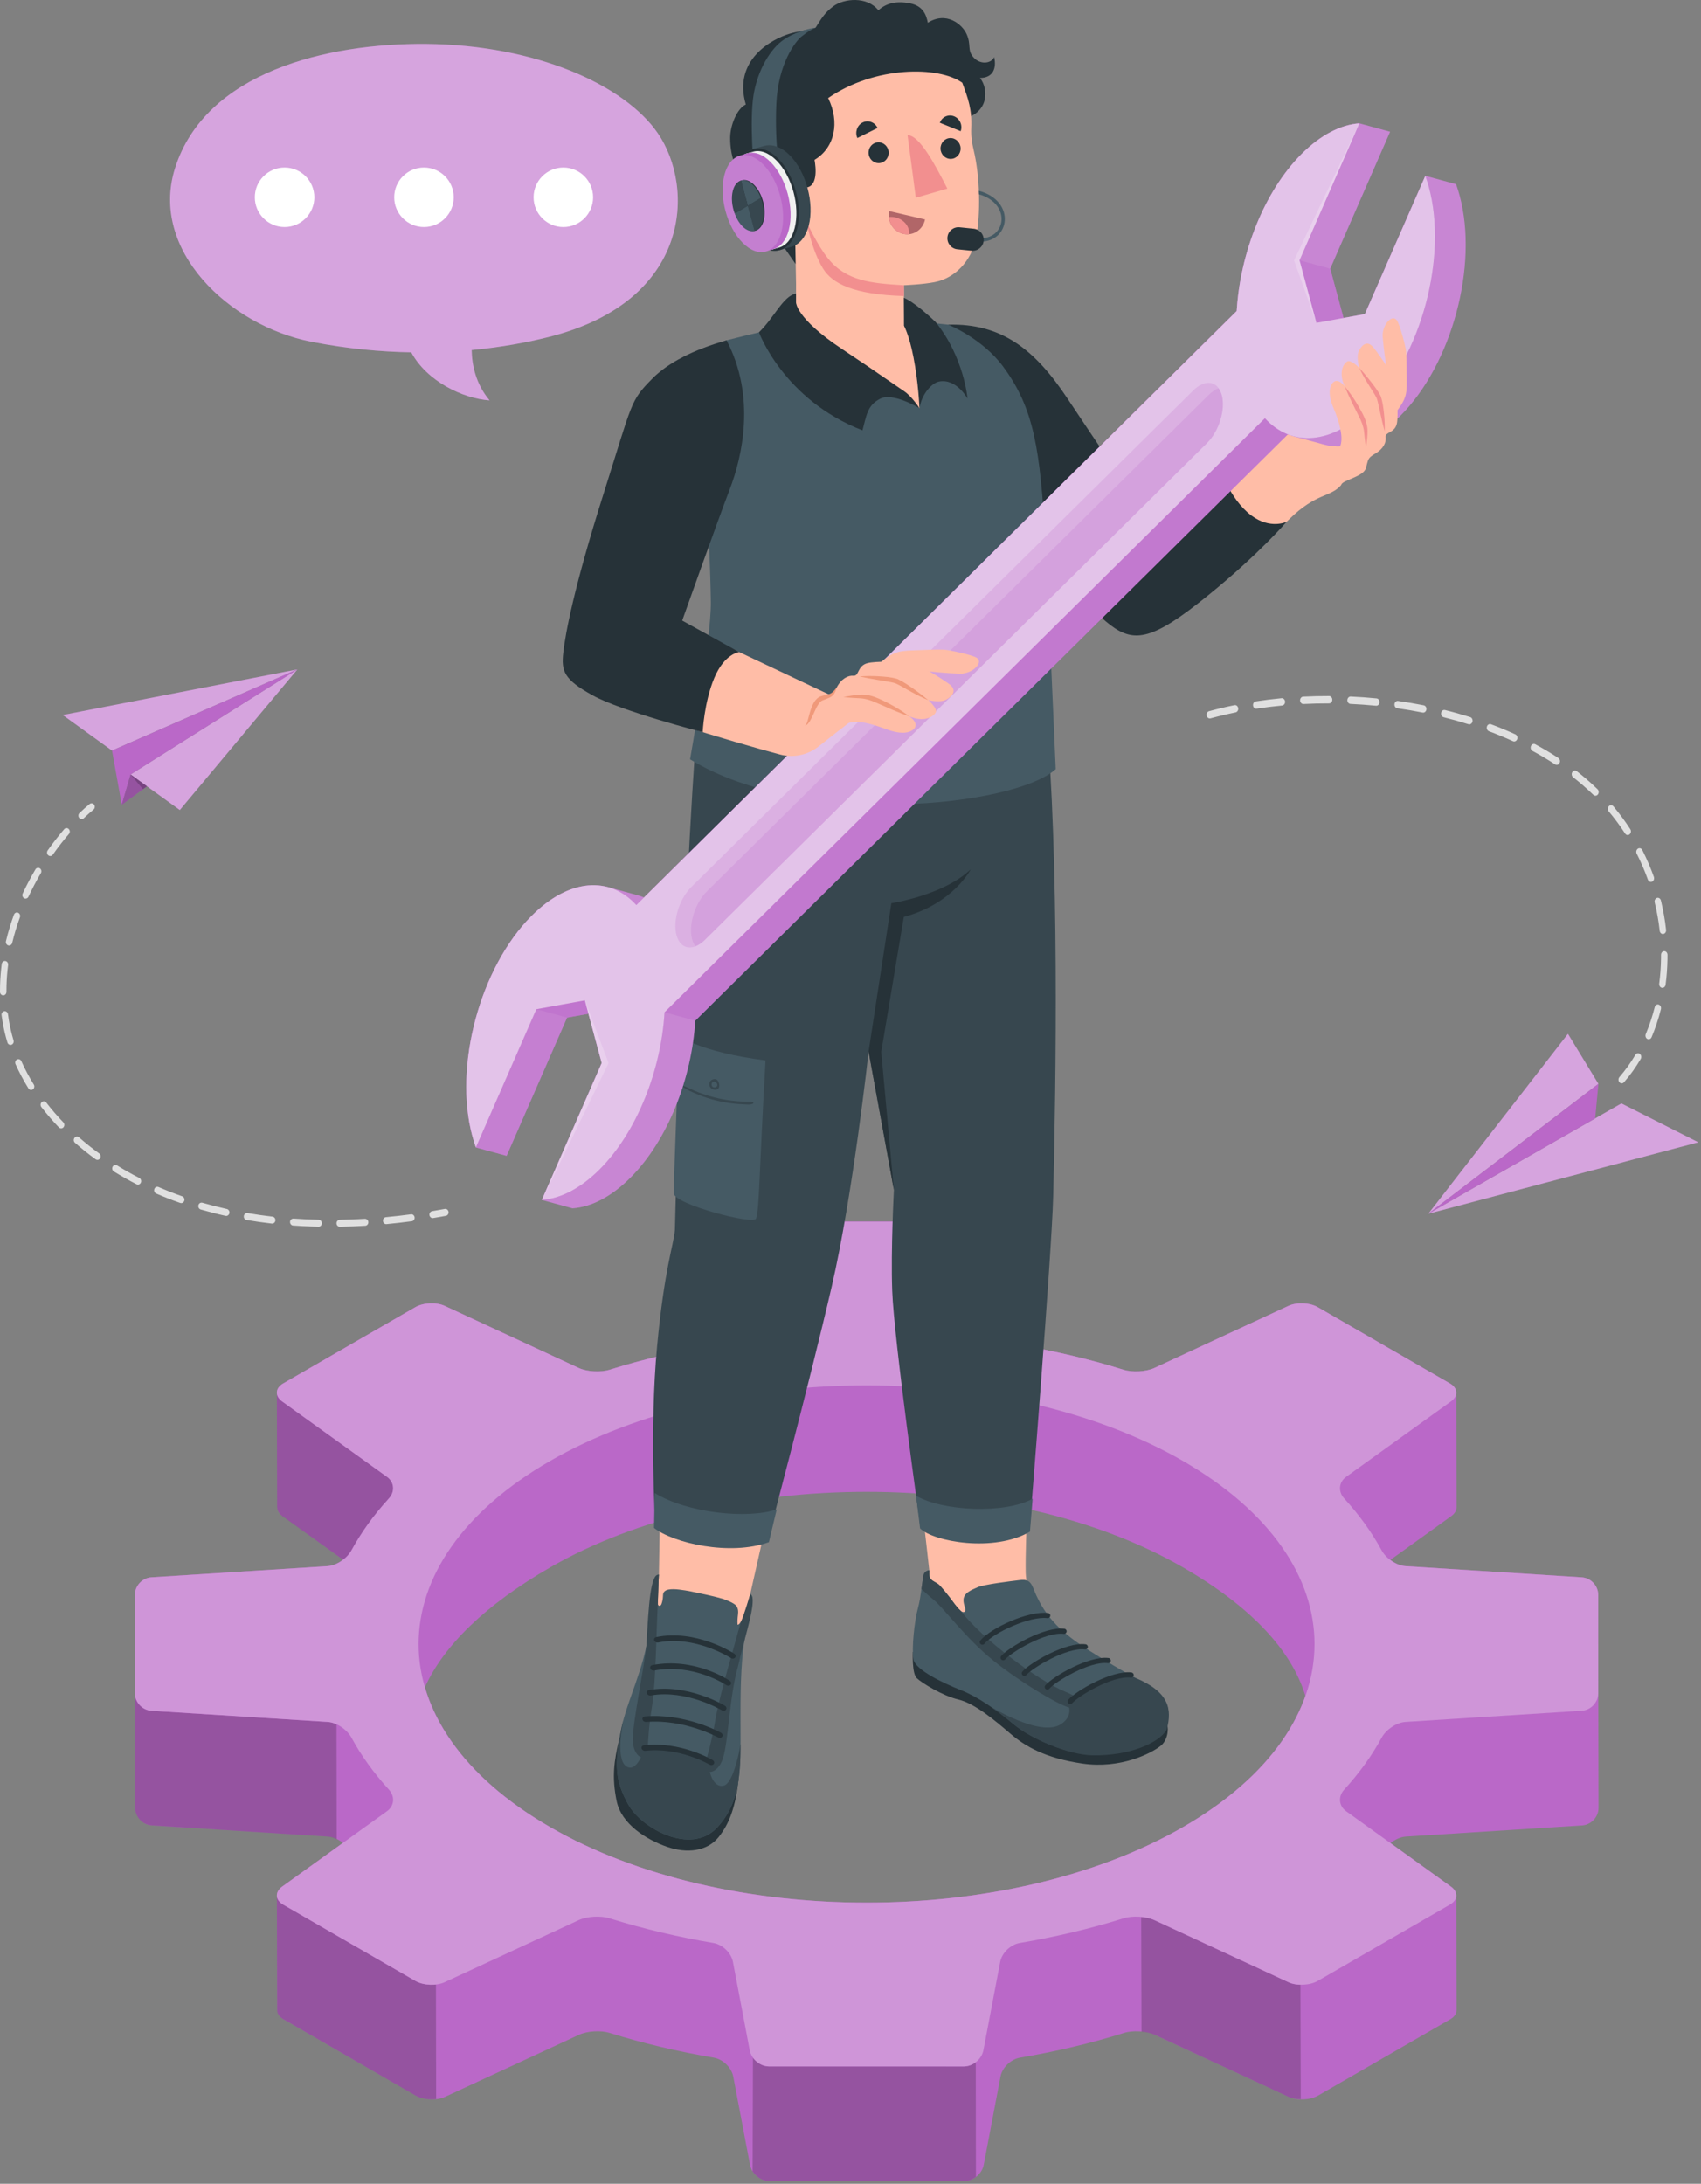
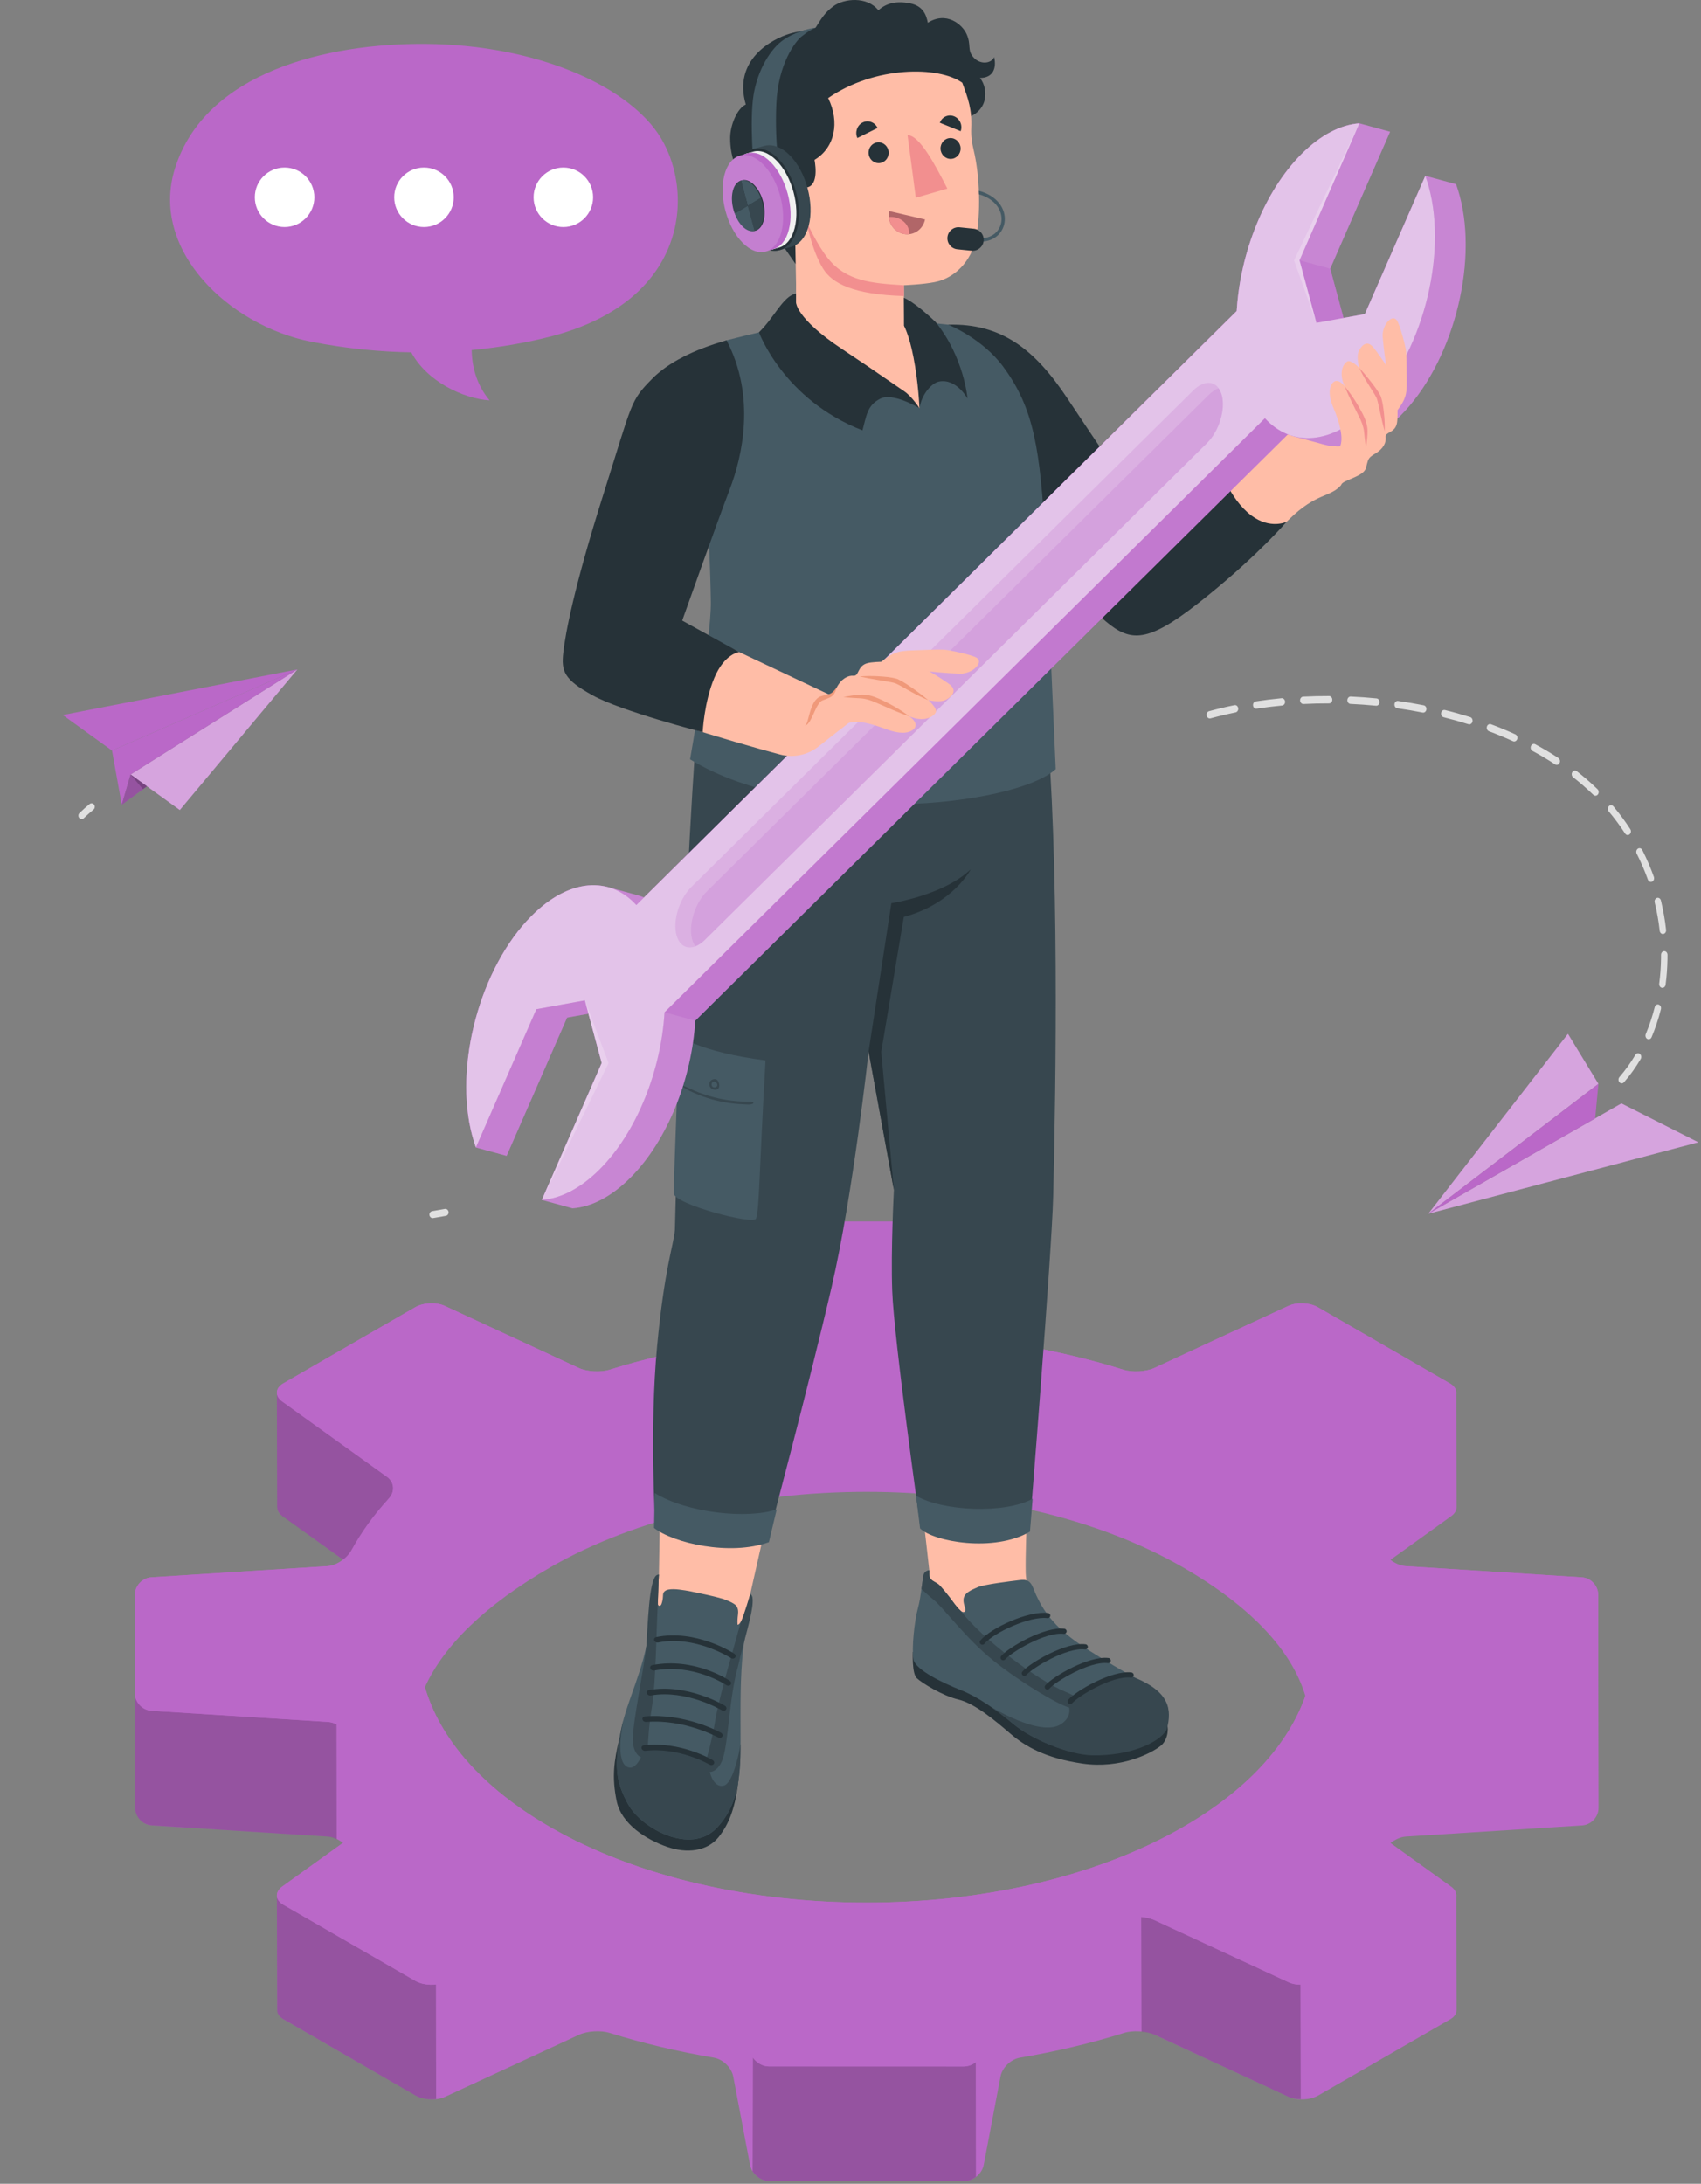
<svg xmlns="http://www.w3.org/2000/svg" width="310" height="398" viewBox="0 0 310 398" fill="none">
  <rect x="0" y="0" width="310" height="398" fill="#808080" stroke="none" />
  <path d="M50.463 253.786L50.456 253.789L50.514 274.718L50.523 274.713C50.526 275.277 50.836 275.852 51.479 276.314L62.51 284.251C61.661 284.899 60.664 285.372 59.721 285.432L27.589 287.465C25.931 287.569 24.586 289.002 24.586 290.663V308.589C24.586 308.619 24.601 308.645 24.602 308.675L24.643 329.491C24.643 331.152 25.988 332.585 27.646 332.69L59.778 334.722C60.7 334.781 61.676 335.233 62.514 335.859L51.422 343.84C50.778 344.302 50.469 344.876 50.466 345.44L50.457 345.442L50.515 366.404L50.517 366.403C50.538 367.001 50.913 367.583 51.642 368.003L75.754 381.923C77.193 382.754 79.581 382.861 81.089 382.163L105.531 370.84C107.039 370.142 109.537 370.011 111.123 370.507C117.212 372.41 123.576 373.91 130.099 375.018C131.737 375.296 133.32 376.816 133.63 378.45L136.687 394.555C136.997 396.188 138.595 397.511 140.257 397.511L175.709 397.512C177.37 397.512 178.969 396.188 179.279 394.556L182.337 378.45C182.647 376.817 184.232 375.296 185.87 375.018C192.393 373.91 198.758 372.409 204.847 370.506C206.432 370.01 208.929 370.142 210.437 370.841L234.879 382.164C236.386 382.863 238.775 382.755 240.214 381.925L264.326 368.004C265.069 367.575 265.44 366.978 265.447 366.368L265.455 366.37L265.397 345.447L265.387 345.445C265.386 344.88 265.076 344.305 264.431 343.841L253.401 335.904C254.25 335.256 255.246 334.783 256.19 334.723L288.321 332.69C289.979 332.585 291.324 331.152 291.323 329.491L291.274 304.351C291.274 304.34 291.267 304.331 291.267 304.32L291.266 290.665C291.266 289.003 289.922 287.571 288.264 287.466L256.134 285.432C255.211 285.373 254.235 284.921 253.397 284.295L264.489 276.314C265.141 275.844 265.453 275.261 265.447 274.689L265.455 274.692L265.397 253.791L265.389 253.79C265.383 253.179 265.012 252.58 264.268 252.151L240.155 238.23C238.716 237.4 236.327 237.293 234.819 237.991L210.377 249.314C208.869 250.013 206.371 250.143 204.784 249.647C198.697 247.743 192.334 246.244 185.813 245.137C184.175 244.859 182.59 243.338 182.28 241.705L179.22 225.599C178.911 223.966 177.312 222.643 175.65 222.642L140.198 222.641C138.537 222.641 136.938 223.965 136.629 225.597L133.571 241.703C133.261 243.336 131.676 244.857 130.038 245.135C123.514 246.243 117.151 247.743 111.063 249.646C109.476 250.142 106.98 250.01 105.473 249.312L81.032 237.989C79.525 237.291 77.136 237.398 75.697 238.229L51.584 252.151C50.843 252.581 50.471 253.177 50.463 253.786ZM215.657 332.959C183.775 351.366 132.081 351.364 100.199 332.957C87.731 325.759 80.163 316.81 77.446 307.481C80.892 299.876 88.516 292.448 100.21 285.697C132.095 267.289 183.784 267.289 215.667 285.696C228.139 292.897 235.446 300.908 237.899 309.094C234.808 317.839 227.405 326.176 215.657 332.959Z" fill="#BA68C8" />
  <g opacity="0.2">
    <path d="M24.641 329.502C24.634 331.145 25.982 332.58 27.652 332.682L59.787 334.728C60.298 334.761 60.838 334.941 61.362 335.184L61.325 314.251C60.802 314.007 60.24 313.84 59.709 313.818L27.586 311.792C26.074 311.681 24.824 310.464 24.609 309.003L24.641 329.502ZM50.505 274.737L50.526 274.725C50.517 275.276 50.848 275.85 51.481 276.332L62.536 284.265C63.174 283.761 63.699 283.157 64.054 282.542C65.745 279.461 67.894 276.417 70.529 273.503C70.637 273.358 70.745 273.214 70.885 273.078C71.183 272.743 71.405 272.369 71.529 271.969C71.564 271.84 71.599 271.71 71.621 271.56C71.658 271.293 71.643 271.029 71.594 270.756C71.516 270.337 71.311 269.936 70.993 269.574C70.878 269.422 70.71 269.273 70.534 269.156L51.423 255.41C51.246 255.293 51.122 255.173 50.987 255.033C50.795 254.842 50.645 254.629 50.6 254.41C50.503 254.193 50.457 253.973 50.477 253.77L50.457 253.782L50.505 274.737ZM50.517 366.417C50.531 367.01 50.915 367.581 51.651 368.003L75.754 381.926C76.743 382.503 78.176 382.714 79.482 382.561L79.447 361.68C78.142 361.834 76.698 361.602 75.709 361.025L51.585 347.114C50.914 346.709 50.533 346.191 50.458 345.634L50.517 366.417ZM208.036 370.277C208.899 370.352 209.769 370.533 210.433 370.832L234.867 382.16C235.499 382.451 236.269 382.553 237.055 382.591L237.001 361.722C236.205 361.717 235.433 361.562 234.821 361.26L210.385 349.932C209.721 349.632 208.872 349.44 207.976 349.356L208.036 370.277ZM137.163 395.731C137.82 396.773 139.009 397.507 140.27 397.516L175.708 397.52C176.491 397.504 177.227 397.217 177.855 396.744L177.829 375.831C177.211 376.324 176.444 376.603 175.66 376.618L140.191 376.606C139.026 376.623 137.904 375.959 137.223 375.014L137.163 395.731Z" fill="black" />
  </g>
  <path d="M75.697 238.232L51.584 252.154C50.145 252.985 50.072 254.445 51.421 255.416L70.53 269.165C71.879 270.135 72.005 271.862 70.884 273.088C68.093 276.141 65.822 279.31 64.061 282.552C63.268 284.012 61.379 285.329 59.721 285.435L27.589 287.468C25.931 287.572 24.586 289.005 24.586 290.666V308.592C24.586 310.254 25.93 311.686 27.588 311.791L59.72 313.824C61.379 313.93 63.268 315.248 64.061 316.708C65.821 319.95 68.092 323.119 70.884 326.172C72.005 327.398 71.878 329.123 70.529 330.093L51.421 343.843C50.072 344.813 50.145 346.274 51.584 347.104L75.696 361.025C77.135 361.856 79.524 361.963 81.031 361.265L105.473 349.942C106.981 349.244 109.48 349.113 111.066 349.609C117.155 351.512 123.518 353.013 130.041 354.12C131.68 354.398 133.263 355.919 133.572 357.551L136.63 373.659C136.94 375.291 138.538 376.614 140.2 376.614H175.654C177.315 376.613 178.913 375.291 179.224 373.658L182.281 357.552C182.591 355.92 184.176 354.398 185.814 354.12C192.336 353.013 198.7 351.511 204.789 349.608C206.375 349.112 208.871 349.244 210.379 349.942L234.82 361.266C236.328 361.965 238.717 361.858 240.156 361.026L264.268 347.105C265.707 346.274 265.78 344.814 264.431 343.844L245.322 330.095C243.973 329.124 243.847 327.398 244.968 326.172C247.76 323.119 250.031 319.951 251.792 316.708C252.586 315.248 254.475 313.931 256.134 313.825L288.265 311.792C289.923 311.687 291.268 310.256 291.268 308.594L291.267 290.669C291.266 289.008 289.922 287.575 288.264 287.47L256.134 285.435C254.475 285.33 252.585 284.012 251.791 282.551C250.029 279.309 247.758 276.141 244.967 273.088C243.846 271.861 243.973 270.136 245.322 269.166L264.431 255.416C265.78 254.445 265.707 252.985 264.268 252.154L240.155 238.233C238.716 237.403 236.327 237.295 234.819 237.994L210.377 249.317C208.869 250.016 206.371 250.146 204.784 249.65C198.697 247.746 192.334 246.247 185.813 245.14C184.175 244.861 182.59 243.341 182.28 241.709L179.22 225.602C178.911 223.969 177.312 222.646 175.65 222.646L140.198 222.645C138.537 222.646 136.938 223.969 136.629 225.601L133.571 241.708C133.261 243.34 131.676 244.861 130.038 245.14C123.514 246.248 117.151 247.748 111.062 249.651C109.476 250.146 106.98 250.015 105.472 249.317L81.031 237.994C79.524 237.294 77.136 237.402 75.697 238.232ZM215.654 266.3C247.536 284.707 247.537 314.554 215.656 332.961C183.774 351.368 132.08 351.366 100.198 332.959C68.316 314.551 68.316 284.708 100.198 266.3C132.081 247.893 183.771 247.894 215.654 266.3Z" fill="#BA68C8" />
  <g opacity="0.3">
-     <path d="M75.697 238.232L51.584 252.154C50.145 252.985 50.072 254.445 51.421 255.416L70.53 269.165C71.879 270.135 72.005 271.862 70.884 273.088C68.093 276.141 65.822 279.31 64.061 282.552C63.268 284.012 61.379 285.329 59.721 285.435L27.589 287.468C25.931 287.572 24.586 289.005 24.586 290.666V308.592C24.586 310.254 25.93 311.686 27.588 311.791L59.72 313.824C61.379 313.93 63.268 315.248 64.061 316.708C65.821 319.95 68.092 323.119 70.884 326.172C72.005 327.398 71.878 329.123 70.529 330.093L51.421 343.843C50.072 344.813 50.145 346.274 51.584 347.104L75.696 361.025C77.135 361.856 79.524 361.963 81.031 361.265L105.473 349.942C106.981 349.244 109.48 349.113 111.066 349.609C117.155 351.512 123.518 353.013 130.041 354.12C131.68 354.398 133.263 355.919 133.572 357.551L136.63 373.659C136.94 375.291 138.538 376.614 140.2 376.614H175.654C177.315 376.613 178.913 375.291 179.224 373.658L182.281 357.552C182.591 355.92 184.176 354.398 185.814 354.12C192.336 353.013 198.7 351.511 204.789 349.608C206.375 349.112 208.871 349.244 210.379 349.942L234.82 361.266C236.328 361.965 238.717 361.858 240.156 361.026L264.268 347.105C265.707 346.274 265.78 344.814 264.431 343.844L245.322 330.095C243.973 329.124 243.847 327.398 244.968 326.172C247.76 323.119 250.031 319.951 251.792 316.708C252.586 315.248 254.475 313.931 256.134 313.825L288.265 311.792C289.923 311.687 291.268 310.256 291.268 308.594L291.267 290.669C291.266 289.008 289.922 287.575 288.264 287.47L256.134 285.435C254.475 285.33 252.585 284.012 251.791 282.551C250.029 279.309 247.758 276.141 244.967 273.088C243.846 271.861 243.973 270.136 245.322 269.166L264.431 255.416C265.78 254.445 265.707 252.985 264.268 252.154L240.155 238.233C238.716 237.403 236.327 237.295 234.819 237.994L210.377 249.317C208.869 250.016 206.371 250.146 204.784 249.65C198.697 247.746 192.334 246.247 185.813 245.14C184.175 244.861 182.59 243.341 182.28 241.709L179.22 225.602C178.911 223.969 177.312 222.646 175.65 222.646L140.198 222.645C138.537 222.646 136.938 223.969 136.629 225.601L133.571 241.708C133.261 243.34 131.676 244.861 130.038 245.14C123.514 246.248 117.151 247.748 111.062 249.651C109.476 250.146 106.98 250.015 105.472 249.317L81.031 237.994C79.524 237.294 77.136 237.402 75.697 238.232ZM215.654 266.3C247.536 284.707 247.537 314.554 215.656 332.961C183.774 351.368 132.08 351.366 100.198 332.959C68.316 314.551 68.316 284.708 100.198 266.3C132.081 247.893 183.771 247.894 215.654 266.3Z" fill="white" />
-   </g>
+     </g>
  <path d="M169.362 286.231L167.359 268.399L187.668 266.57C187.668 266.57 186.809 280.315 186.932 286.619C186.99 289.59 189.09 295.18 189.09 295.18C189.09 295.18 180.589 299.592 176.177 297.787C171.765 295.982 168.847 289.027 168.952 287.754C169.057 286.481 169.362 286.231 169.362 286.231Z" fill="#FFBDA7" />
  <path d="M212.627 314.292C212.907 314.297 213.117 316.882 211.571 318.149C209.786 319.611 204.116 322.407 197.315 321.421C190.514 320.435 186.862 318.295 184.176 315.999C181.491 313.704 177.727 310.467 174.656 309.744C171.804 309.072 167.964 306.72 167.063 305.832C166.163 304.944 166.362 301.07 166.362 301.07L212.627 314.292Z" fill="#263238" />
  <path d="M169.358 286.203C169.358 286.203 168.503 286.198 168.31 287.092C168.08 288.157 167.796 291.259 167.312 293.004C166.641 295.43 166.128 300.417 166.467 302.409C166.806 304.401 172.202 306.883 175.165 308.053C178.192 309.249 181.673 311.666 184.72 314.232C187.874 316.888 194.562 319.71 199.006 319.755C204.264 319.808 210.213 318.234 211.614 315.857C213.347 312.916 214.634 309.487 206.907 305.796C205.444 305.097 200.318 301.987 198.572 300.862C193.848 297.817 190.537 295.041 188.436 289.761C188.19 289.144 187.934 288.461 187.345 288.139C186.894 287.892 186.345 287.917 185.832 287.978C184.53 288.135 179.338 288.749 178.144 289.284C177.089 289.757 175.594 290.303 175.592 291.623C175.591 292.082 175.718 292.532 175.861 292.969C175.949 293.24 176.016 293.599 175.774 293.755C175.545 293.901 175.249 293.725 175.049 293.542C174.246 292.808 173.666 291.875 172.994 291.022C172.634 290.566 171.488 289.106 171.03 288.743C170.614 288.413 170.079 288.242 169.711 287.869C169.244 287.396 169.368 286.822 169.358 286.203Z" fill="#455A64" />
  <path d="M184.717 314.231C183.378 313.103 181.955 312.012 180.523 311.033V311.026C180.523 311.026 189.587 316.671 193.337 314.245C195.753 312.682 194.655 310.712 194.609 310.088C194.563 309.464 203.069 305.212 205.392 304.98C206.031 305.342 206.559 305.653 206.904 305.796C212.946 308.297 213.698 311.401 212.614 315.268C211.213 317.645 205.889 320.032 199.094 319.915C194.651 319.837 187.871 316.887 184.717 314.231Z" fill="#37474F" />
  <path d="M194.002 308.259C198.813 310.251 196.729 311.107 195.368 311.274C194.007 311.442 185.937 306.609 181.034 302.647C175.919 298.514 171.977 293.017 170.076 291.499C169.368 290.933 168.607 290.239 167.93 289.592C168.077 288.544 168.198 287.589 168.306 287.088C168.499 286.194 169.355 286.199 169.355 286.199C169.366 286.818 169.242 287.392 169.707 287.865C170.075 288.238 170.61 288.409 171.026 288.739C171.484 289.103 172.63 290.562 172.99 291.018C173.661 291.871 174.242 292.803 175.045 293.537C179.179 298.901 189.191 306.267 194.002 308.259Z" fill="#37474F" />
  <path d="M195.042 310.569C194.935 310.567 194.828 310.531 194.74 310.457C194.538 310.289 194.512 309.991 194.685 309.791C196.084 308.165 202.639 304.363 206.198 304.81C206.462 304.842 206.648 305.079 206.614 305.337C206.581 305.595 206.368 305.772 206.078 305.747C202.755 305.337 196.524 309.113 195.416 310.402C195.32 310.514 195.181 310.571 195.042 310.569Z" fill="#263238" />
  <path d="M190.862 307.934C190.755 307.932 190.648 307.896 190.56 307.822C190.358 307.653 190.334 307.356 190.505 307.156C191.903 305.531 198.456 301.732 202.018 302.177C202.281 302.209 202.468 302.446 202.433 302.704C202.4 302.962 202.167 303.146 201.898 303.114C198.573 302.709 192.344 306.479 191.236 307.767C191.14 307.88 191.001 307.937 190.862 307.934Z" fill="#263238" />
  <path d="M186.682 305.432C186.575 305.43 186.468 305.394 186.38 305.32C186.178 305.152 186.154 304.854 186.325 304.654C187.724 303.028 194.279 299.223 197.838 299.674C198.101 299.706 198.288 299.943 198.254 300.202C198.221 300.46 197.992 300.644 197.718 300.612C194.393 300.202 188.164 303.976 187.056 305.265C186.961 305.378 186.822 305.434 186.682 305.432Z" fill="#263238" />
  <path d="M182.814 302.594C182.707 302.592 182.6 302.556 182.513 302.482C182.31 302.314 182.287 302.016 182.458 301.816C183.856 300.19 190.426 296.39 193.971 296.837C194.234 296.869 194.421 297.106 194.387 297.364C194.354 297.622 194.123 297.805 193.851 297.774C190.531 297.367 184.298 301.138 183.189 302.427C183.092 302.539 182.953 302.596 182.814 302.594Z" fill="#263238" />
  <path d="M179.025 299.756C178.921 299.754 178.816 299.719 178.729 299.649C178.524 299.484 178.496 299.186 178.663 298.985C180.587 296.679 187.437 293.526 190.994 293.972C191.257 294.004 191.444 294.241 191.41 294.499C191.377 294.758 191.145 294.934 190.874 294.909C187.671 294.51 181.111 297.541 179.403 299.584C179.307 299.7 179.165 299.758 179.025 299.756Z" fill="#263238" />
  <path d="M136.72 290.557L141.551 269.143L120.426 265.848L120.087 286.988C120.087 286.988 118.474 292.673 119.664 294.628C120.854 296.583 133.546 298.639 134.709 297.337C135.871 296.035 136.72 290.557 136.72 290.557Z" fill="#FFBDA7" />
  <path d="M134.61 324.303C134.054 329.106 133.047 332.212 130.969 334.814C128.89 337.416 125.188 337.86 121.522 336.575C117.857 335.29 113.22 332.486 112.363 328.179C111.506 323.872 111.861 321.036 112.923 316.648L134.61 324.303Z" fill="#263238" />
  <path d="M120.086 286.99C118.554 286.909 118.969 290.69 118.246 297.167C117.465 304.173 114.306 309.665 113.182 315.282C111.898 321.7 112.142 324.668 114.534 328.936C116.925 333.205 125.887 338.202 130.676 333.094C134.579 328.93 134.982 323.832 134.968 317.264C134.952 310.475 134.881 305.692 135.443 300.61C135.981 295.753 138.018 291.265 136.719 290.559C136.581 291.265 135.28 296.185 134.424 296.106C134.375 295.471 134.419 294.89 134.497 294.26C134.565 293.712 134.542 293.101 134.156 292.63C133.767 292.155 132.306 291.562 131.693 291.378C130.203 290.93 127.542 290.374 126.021 290.065C125.264 289.911 124.502 289.786 123.739 289.7C123.12 289.631 122.388 289.587 121.792 289.708C121.426 289.782 121.082 289.968 120.933 290.271C120.823 290.495 120.829 290.756 120.817 291.007C120.795 291.459 120.708 291.903 120.56 292.325C120.495 292.511 120.333 292.728 120.117 292.655C119.941 292.595 119.881 292.391 119.888 292.229C119.919 291.44 120.034 287.404 120.086 286.99Z" fill="#455A64" />
  <path d="M113.619 313.461C113.424 314.386 112.217 320.518 114.081 321.878C116.098 323.35 117.479 318.582 117.479 318.582C117.479 318.582 122.416 317.857 129.373 321.474C128.959 322.442 129.889 325.916 131.87 325.449C133.837 324.985 134.951 317.919 134.966 317.827C134.954 324.121 134.465 329.048 130.676 333.091C125.888 338.198 116.925 333.202 114.534 328.933C112.142 324.664 111.898 321.697 113.182 315.279C113.31 314.635 113.458 314.036 113.619 313.461Z" fill="#37474F" />
  <path d="M118.013 319.072C117.866 321.431 115.272 320.311 115.321 316.961C115.37 313.611 117.128 305.475 117.793 299.997C118.237 292.116 118.551 286.909 120.083 286.989C120.073 287.068 120.071 287.149 120.063 287.228C120.063 287.228 119.905 291.718 119.883 292.228C119.608 297.042 119.546 306.397 118.861 310.746C118.177 315.094 118.16 316.713 118.013 319.072Z" fill="#37474F" />
  <path d="M128.557 321.308C129.172 319.049 129.671 317.532 130.418 313.196C131.16 308.893 133.736 300.277 135.012 295.644C135.425 294.883 136.722 290.555 136.722 290.555C137.782 290.855 136.722 294.983 136.226 296.914C135.73 298.846 135.124 300.916 134.504 303.687C132.919 309.148 132.768 317.347 131.746 320.491C130.724 323.636 127.942 323.568 128.557 321.308Z" fill="#37474F" />
  <path d="M129.516 321.687C129.446 321.672 129.377 321.645 129.312 321.608C129.259 321.575 123.84 318.387 117.603 319.088C117.296 319.121 116.995 318.923 116.928 318.647C116.86 318.37 117.054 318.118 117.36 318.083C124.032 317.333 129.643 320.641 129.88 320.784C130.15 320.946 130.243 321.261 130.085 321.489C129.968 321.661 129.737 321.734 129.516 321.687Z" fill="#263238" />
  <path d="M131.045 316.714C130.982 316.7 130.92 316.678 130.859 316.645C130.799 316.612 124.695 313.261 117.749 313.829C117.442 313.85 117.147 313.648 117.088 313.369C117.031 313.091 117.235 312.844 117.542 312.819C124.888 312.223 131.129 315.654 131.392 315.799C131.668 315.954 131.773 316.268 131.626 316.501C131.512 316.683 131.275 316.762 131.045 316.714Z" fill="#263238" />
  <path d="M118.353 309.001C118.14 308.956 117.954 308.806 117.889 308.605C117.803 308.329 117.974 308.064 118.275 308.011C125.221 306.795 131.833 310.706 132.112 310.874C132.383 311.036 132.475 311.351 132.317 311.58C132.159 311.807 131.809 311.854 131.543 311.697C131.48 311.66 125.056 307.868 118.593 309.006C118.513 309.021 118.432 309.018 118.353 309.001Z" fill="#263238" />
  <path d="M118.97 304.457C118.761 304.413 118.577 304.266 118.51 304.07C118.417 303.795 118.583 303.527 118.882 303.47C126.528 302.003 132.74 306.153 133 306.329C133.26 306.506 133.33 306.824 133.156 307.041C132.982 307.258 132.623 307.291 132.37 307.114C132.313 307.074 126.335 303.097 119.219 304.46C119.136 304.476 119.051 304.474 118.97 304.457Z" fill="#263238" />
  <path d="M119.689 299.352C119.483 299.308 119.301 299.165 119.231 298.971C119.134 298.698 119.296 298.427 119.594 298.366C126.764 296.89 133.523 301.191 133.806 301.378C134.071 301.548 134.148 301.866 133.98 302.088C133.814 302.31 133.464 302.354 133.198 302.178C133.132 302.136 126.603 297.983 119.945 299.355C119.859 299.371 119.772 299.37 119.689 299.352Z" fill="#263238" />
  <path d="M127.183 129.471C124.277 167.471 122.997 224.166 122.997 224.166C122.738 227.051 121.095 231.091 119.756 245.325C118.343 260.341 119.408 277.736 119.408 277.736C119.408 277.736 132.102 283.156 139.991 280.355C139.991 280.355 147.458 252.24 151.561 234.555C155.443 217.818 158.302 191.645 158.302 191.645L162.911 216.859C162.911 216.859 162.332 227.692 162.603 235.273C162.919 244.091 167.679 277.852 167.679 277.852C167.679 277.852 179.473 284.915 187.679 278.183C187.679 278.183 191.673 228.631 191.94 218.025C192.462 197.222 193.058 156.306 190.6 129.469H127.183V129.471Z" fill="#37474F" />
  <path d="M158.297 191.646L162.445 164.616C162.445 164.616 172.001 163.159 176.911 158.434C176.911 158.434 173.732 164.697 164.717 167.114L160.599 191.717L162.906 216.86L158.297 191.646Z" fill="#263238" />
  <path d="M119.195 278.469C122.74 281.249 133.064 283.619 140.129 281.064L141.552 275.098C136.218 276.894 125.23 275.755 119.315 272.105L119.195 278.469Z" fill="#455A64" />
  <path d="M167.679 278.547C170.071 280.973 181.158 282.981 187.707 279.143L188.191 273.155C183.226 275.921 171.818 275.449 166.953 272.609L167.679 278.547Z" fill="#455A64" />
  <path d="M123.825 188.828C123.825 188.828 122.725 215.569 122.801 217.517C122.877 219.465 137.412 223.315 137.789 222.078C138.417 220.017 138.26 215.421 139.515 193.269C127.463 191.71 123.825 188.828 123.825 188.828Z" fill="#455A64" />
  <path d="M137.246 200.891C136.808 200.745 136.33 200.788 135.875 200.777C135.342 200.764 134.809 200.74 134.277 200.696C133.152 200.602 132.032 200.43 130.929 200.182C129.683 199.902 128.453 199.525 127.259 199.067C126.285 198.694 125.363 198.189 124.388 197.825C124.296 197.791 124.281 197.968 124.34 198.011C125.264 198.686 126.36 199.149 127.41 199.572C128.399 199.97 129.412 200.293 130.445 200.55C131.544 200.824 132.66 201.022 133.784 201.143C134.346 201.203 134.91 201.244 135.475 201.266C136.009 201.286 136.772 201.408 137.254 201.139C137.327 201.098 137.336 200.922 137.246 200.891Z" fill="#37474F" />
  <path d="M130.926 197.158C130.786 196.883 130.679 196.712 130.366 196.675C130.111 196.645 129.845 196.709 129.634 196.861C129.435 197.005 129.303 197.222 129.273 197.467C129.222 197.886 129.437 198.272 129.793 198.472C130.101 198.645 130.537 198.672 130.833 198.455C131.028 198.312 131.083 198.079 131.086 197.844C131.089 197.61 131.032 197.366 130.926 197.158ZM130.65 197.974C130.489 198.191 130.142 198.24 129.918 198.111C129.547 197.897 129.623 197.178 130.078 197.13C130.22 197.115 130.37 197.147 130.484 197.236C130.677 197.387 130.813 197.755 130.65 197.974Z" fill="#37474F" />
  <path d="M196.424 77.208C199.922 82.802 208.817 94.863 208.817 94.863C208.817 94.863 227.388 81.983 229.165 79.506C232.728 74.54 233.596 70.437 238.252 69.237C242.908 68.037 248.783 66.626 248.783 66.626L244.401 88.427C242.399 90.699 239.929 89.75 234.936 94.651C231.225 98.293 222.173 106.083 214.355 112.046C207.784 117.058 203.074 114.329 200.015 110.606C192.525 101.489 186.197 94.149 186.197 94.149L175.055 60.078C185.324 61.21 189.575 66.255 196.424 77.208Z" fill="#FFBDA7" />
  <path d="M172.812 59.175C182.358 58.909 188.484 63.505 194.495 72.567C198.133 78.052 208.909 94.042 208.909 94.042L222.145 84.851C222.145 84.851 223.986 90.899 228.026 93.93C231.535 96.563 234.483 95.092 234.483 95.092C234.483 95.092 229.388 101.041 220.186 108.495C210.176 116.604 206.789 117.281 202.339 113.904C200.137 112.233 198.682 110.406 194.496 105.574C189.466 99.768 185.837 94.849 185.837 94.849L172.812 59.175Z" fill="#263238" />
  <path d="M153.854 57.203C153.854 57.203 140.222 59.977 132.405 62.029C129.737 62.729 127.413 70.323 128.55 86.019C129.008 92.334 129.497 105.006 129.551 109.734C129.627 116.43 125.766 138.39 125.766 138.39C146.417 151.084 184.999 146.97 192.4 140.172C192.4 140.172 190.784 103.148 190.525 98.657C189.559 81.876 188.474 74.484 182.827 66.827C179.001 61.639 172.812 59.175 172.812 59.175L153.854 57.203Z" fill="#455A64" />
  <path d="M247.74 22.48L253.338 24.009L242.432 48.968L244.853 57.949L248.74 57.243L259.762 32.044L265.36 33.574C265.598 34.233 265.813 34.917 266.008 35.642C269.444 48.383 264.618 66.344 255.229 75.761C250.492 80.513 245.51 82.168 241.291 81.017L241.292 81.019L235.72 79.496C235.376 79.403 235.039 79.285 234.706 79.156L126.706 186.021C126.082 196.557 121.695 207.813 114.906 214.623C111.385 218.154 107.735 219.977 104.352 220.222L98.754 218.693L109.66 193.733L107.239 184.753L103.352 185.458L92.33 210.656L86.732 209.127C86.493 208.467 86.279 207.783 86.084 207.059C82.648 194.318 87.474 176.356 96.862 166.939C101.544 162.243 106.464 160.577 110.651 161.65V161.643L110.751 161.67C110.775 161.676 110.798 161.683 110.822 161.689L116.206 163.16L116.19 163.166C116.592 163.267 116.982 163.409 117.37 163.559L225.386 56.679C226.01 46.144 230.397 34.888 237.187 28.078C240.707 24.547 244.358 22.726 247.74 22.48Z" fill="#BA68C8" />
  <path opacity="0.2" d="M247.74 22.48L253.338 24.009L242.432 48.968L244.853 57.949L248.74 57.243L259.762 32.044L265.36 33.574C265.598 34.233 265.813 34.917 266.008 35.642C269.444 48.383 264.618 66.344 255.229 75.761C250.492 80.513 245.51 82.168 241.291 81.017L241.292 81.019L235.72 79.496C235.376 79.403 235.039 79.285 234.706 79.156L126.706 186.021C126.082 196.557 121.695 207.813 114.906 214.623C111.385 218.154 107.735 219.977 104.352 220.222L98.754 218.693L109.66 193.733L107.239 184.753L103.352 185.458L92.33 210.656L86.732 209.127C86.493 208.467 86.279 207.783 86.084 207.059C82.648 194.318 87.474 176.356 96.862 166.939C101.544 162.243 106.464 160.577 110.651 161.65V161.643L110.751 161.67C110.775 161.676 110.798 161.683 110.822 161.689L116.206 163.16L116.19 163.166C116.592 163.267 116.982 163.409 117.37 163.559L225.386 56.679C226.01 46.144 230.397 34.888 237.187 28.078C240.707 24.547 244.358 22.726 247.74 22.48Z" fill="white" />
  <path opacity="0.4" d="M242.434 48.97L236.836 47.441L239.912 58.847L244.856 57.95L242.434 48.97Z" fill="#BA68C8" />
-   <path opacity="0.4" d="M103.356 185.459L97.758 183.93L106.588 182.328L107.243 184.754L103.356 185.459Z" fill="#BA68C8" />
  <path opacity="0.4" d="M126.707 186.023L121.109 184.494L230.526 76.227L236.123 77.756L126.707 186.023Z" fill="#BA68C8" />
  <path d="M115.97 164.947L225.386 56.681C226.01 46.145 230.397 34.889 237.186 28.079C240.707 24.549 244.357 22.726 247.74 22.48L236.834 47.441L239.91 58.846L248.74 57.245L259.762 32.045C260 32.706 260.215 33.389 260.41 34.114C263.846 46.855 259.02 64.817 249.631 74.234C242.749 81.136 235.35 81.507 230.524 76.227L121.108 184.492C120.484 195.027 116.097 206.284 109.308 213.094C105.787 216.625 102.137 218.448 98.754 218.693L109.66 193.733L106.584 182.327L97.754 183.929L86.732 209.127C86.493 208.467 86.279 207.783 86.084 207.059C82.648 194.318 87.474 176.356 96.862 166.939C103.745 160.036 111.144 159.666 115.97 164.947Z" fill="#BA68C8" />
  <path opacity="0.6" d="M115.97 164.947L225.386 56.681C226.01 46.145 230.397 34.889 237.186 28.079C240.707 24.549 244.357 22.726 247.74 22.48L236.834 47.441L239.91 58.846L248.74 57.245L259.762 32.045C260 32.706 260.215 33.389 260.41 34.114C263.846 46.855 259.02 64.817 249.631 74.234C242.749 81.136 235.35 81.507 230.524 76.227L121.108 184.492C120.484 195.027 116.097 206.284 109.308 213.094C105.787 216.625 102.137 218.448 98.754 218.693L109.66 193.733L106.584 182.327L97.754 183.929L86.732 209.127C86.493 208.467 86.279 207.783 86.084 207.059C82.648 194.318 87.474 176.356 96.862 166.939C103.745 160.036 111.144 159.666 115.97 164.947Z" fill="white" />
  <path opacity="0.2" d="M217.455 71.174L125.995 161.655C123.807 163.821 122.59 167.731 123.278 170.39C123.965 173.048 126.296 173.448 128.484 171.282L219.968 80.758C222.156 78.592 223.367 74.691 222.673 72.045C221.979 69.398 219.643 69.008 217.455 71.174Z" fill="#BA68C8" />
  <path opacity="0.2" d="M128.847 162.434L220.307 71.954C220.896 71.371 221.492 70.989 222.067 70.769C222.319 71.115 222.535 71.522 222.672 72.046C223.366 74.692 222.154 78.593 219.967 80.758L128.483 171.283C127.899 171.861 127.307 172.243 126.737 172.461C126.483 172.113 126.266 171.699 126.129 171.169C125.442 168.511 126.659 164.6 128.847 162.434Z" fill="#BA68C8" />
  <path opacity="0.2" d="M107.241 184.754L106.586 182.328L97.756 183.93L86.734 209.128L92.332 210.658L103.354 185.459L107.241 184.754Z" fill="#BA68C8" />
  <path opacity="0.2" d="M247.738 22.48L236.832 47.441L239.908 58.846L235.836 47.465L247.738 22.48Z" fill="white" />
  <path opacity="0.2" d="M98.758 218.694L110.912 193.746L106.588 182.328L109.664 193.734L98.758 218.694Z" fill="white" />
  <path d="M159.75 121.343C162.606 118.906 163.369 118.64 166.39 118.536C169.411 118.432 170.795 118.348 171.974 118.406C173.153 118.464 177.194 119.381 177.972 119.866C179.369 120.736 177.203 122.839 174.929 122.777C172.655 122.716 169.695 122.408 169.695 122.408L159.75 121.343Z" fill="#FFBDA7" />
  <path d="M132.081 62.539C122.914 64.973 117.951 68.719 116.054 73.475C112.699 81.888 105.184 108.085 104.007 114.928C102.83 121.771 103.44 123.557 109.061 126.672C113.74 129.265 133.183 135.126 142.157 137.513C144.593 138.161 147.186 137.619 149.166 136.059L157.412 129.564L123.372 113.483L131.081 90.394C131.081 90.394 138.116 73.342 132.081 62.539Z" fill="#FFBDA7" />
  <path d="M132.41 62.027C126.388 63.741 121.729 66.109 118.863 69.022C114.807 73.144 115.353 73.063 109.968 90.078C104.583 107.093 103.034 115.516 102.656 118.917C102.278 122.318 102.734 123.817 108.011 126.732C113.288 129.647 128.061 133.44 128.061 133.44C128.061 133.44 128.31 128.002 130.175 123.558C132.039 119.114 134.708 118.84 134.708 118.84L124.328 113.102C124.328 113.102 130.71 95.121 132.993 89.172C135.275 83.222 137.797 72.28 132.41 62.027Z" fill="#263238" />
  <path d="M146.695 132.223C147.696 132.039 148.045 127.869 149.732 127.278C151.419 126.687 151.647 126.92 152.48 125.309C153.313 123.698 154.539 123.067 155.568 123.153C156.597 123.239 156.211 121.328 158.127 120.85C159.593 120.485 163.81 120.554 165.548 120.726C167.285 120.897 171.229 123.421 172.929 124.631C174.629 125.841 173.444 126.988 172.372 127.545C171.3 128.102 169.193 127.606 169.193 127.606C169.193 127.606 170.928 129.15 170.524 129.864C169.991 130.803 168.199 131.629 165.705 130.553C167.337 131.691 167.151 132.782 165.796 133.327C164.759 133.745 163.264 133.544 161.501 132.896C159.284 132.081 156.33 131.091 154.572 131.803L152.846 133.163L146.695 132.223Z" fill="#FFBDA7" />
  <path d="M146.695 132.223C147.136 132.174 147.379 131.723 147.607 131.407C147.82 131.052 147.995 130.689 148.16 130.328C148.498 129.615 148.783 128.879 149.189 128.304C149.382 128.019 149.609 127.772 149.856 127.673L150.952 127.24C151.325 127.102 151.777 126.834 152.012 126.455C152.236 126.078 152.381 125.706 152.48 125.309C152.211 125.612 151.981 125.947 151.69 126.176C151.418 126.421 151.122 126.507 150.739 126.596C150.362 126.677 149.971 126.78 149.574 126.9C149.062 127.078 148.738 127.457 148.476 127.807C147.985 128.547 147.74 129.327 147.526 130.095L147.22 131.234C147.112 131.604 147.03 131.996 146.695 132.223Z" fill="#F0997A" />
  <path d="M169.192 127.604C168.302 126.888 167.412 126.192 166.483 125.543C165.543 124.891 164.652 124.25 163.532 123.734C162.296 123.371 161.222 123.327 160.068 123.249C158.933 123.184 157.795 123.196 156.656 123.279C157.77 123.533 158.883 123.746 159.995 123.923L161.654 124.202C162.19 124.295 162.781 124.388 163.209 124.541C164.151 124.955 165.137 125.594 166.124 126.117C167.111 126.666 168.131 127.177 169.192 127.604Z" fill="#F0997A" />
  <path d="M153.711 127.024C154.773 127.189 155.871 127.202 156.895 127.273C157.911 127.353 158.847 127.687 159.805 128.12C161.733 128.96 163.662 129.869 165.707 130.55C163.977 129.258 162.119 128.207 160.151 127.322C159.17 126.893 158.041 126.536 156.914 126.597C155.807 126.641 154.779 126.853 153.711 127.024Z" fill="#F0997A" />
  <path d="M254.038 75.631C256.201 72.829 256.416 72.099 256.374 69.25C256.332 66.401 256.346 65.094 256.237 63.986C256.128 62.878 255.078 59.117 254.586 58.407C253.702 57.132 251.824 59.269 251.987 61.407C252.15 63.545 252.577 66.318 252.577 66.318L254.038 75.631Z" fill="#FFBDA7" />
  <path d="M244.403 88.426C244.53 87.475 248.44 86.953 248.918 85.338C249.396 83.722 249.167 83.519 250.645 82.66C252.123 81.801 252.661 80.618 252.532 79.653C252.403 78.688 254.221 78.963 254.582 77.137C254.858 75.74 254.598 71.772 254.356 70.144C254.114 68.516 251.556 64.92 250.338 63.376C249.12 61.831 248.095 63 247.62 64.035C247.145 65.07 247.71 67.031 247.71 67.031C247.71 67.031 246.176 65.468 245.523 65.882C244.664 66.427 243.968 68.152 245.097 70.451C243.951 68.967 242.932 69.193 242.481 70.494C242.135 71.489 242.394 72.888 243.086 74.517C243.956 76.566 244.877 79.509 244.288 81.197C243.757 81.964 242.587 83.65 242.587 83.65L244.403 88.426Z" fill="#FFBDA7" />
  <path d="M247.711 67.031C248.426 67.835 249.123 68.642 249.776 69.486C250.433 70.341 251.078 71.15 251.616 72.181C252.015 73.328 252.106 74.337 252.233 75.419C252.347 76.484 252.388 77.556 252.362 78.633C252.071 77.596 251.819 76.558 251.601 75.519L251.262 73.97C251.149 73.47 251.035 72.918 250.871 72.522C250.438 71.654 249.791 70.755 249.253 69.85C248.69 68.946 248.161 68.009 247.711 67.031Z" fill="#F28F8F" />
  <path d="M248.969 81.581C248.765 80.588 248.702 79.555 248.587 78.594C248.464 77.641 248.107 76.775 247.655 75.893C246.775 74.117 245.83 72.343 245.094 70.449C246.39 72.018 247.466 73.719 248.39 75.531C248.84 76.435 249.228 77.481 249.222 78.546C249.233 79.59 249.081 80.568 248.969 81.581Z" fill="#F28F8F" />
  <path d="M145.01 48.139C141.918 43.638 139.097 39.778 136.732 35.76C134.451 31.887 133.052 28.861 133.07 25.095C133.08 22.865 134.308 19.773 135.92 19.046C133.54 10.896 140.683 7.111 143.929 6.138C145.174 5.765 147.45 5.445 148.636 5.052C149.747 3.291 150.33 2.301 151.847 1.163C153.801 -0.302 158.035 -0.705 160.08 1.879C161.411 0.677 163.187 0.094 165.816 0.604C168.322 1.09 168.833 2.853 169.09 4.151C172.442 2.014 175.383 4.398 176.196 6.296C177.016 8.208 176.27 9.07 177.33 10.36C178.524 11.813 180.617 11.667 181.182 10.406C181.662 12.52 180.922 14.195 178.601 14.209C179.465 15.319 179.76 16.823 179.438 18.248C179.001 20.18 177.153 21.407 175.614 21.529C175.436 22.714 175.447 23.79 174.77 24.842C174.118 25.853 173.255 26.869 172.186 27.456C168.778 29.327 164.933 30.093 161.203 31.09C159.727 31.485 158.252 31.88 156.776 32.275C156.518 32.344 155.17 32.504 155.023 32.745C155.022 32.747 145.01 48.139 145.01 48.139Z" fill="#263238" />
  <path d="M139.312 42.663C142.764 44.465 144.902 42.178 144.902 42.178L145.078 51.769L145.069 55.056C145.166 57.732 148.727 61.086 153.141 63.895C158.929 67.579 166.384 73.438 167.57 74.398C167.79 71.923 166.772 62.696 164.768 59.384L164.725 51.988C164.725 51.988 168.145 51.853 170.358 51.413C174.05 50.69 177.028 47.564 177.859 43.472C178.727 39.196 178.638 32.293 177.433 27.296C177.126 26.02 176.947 24.709 177.008 23.398C177.168 19.915 176.429 17.936 175.368 15.079C171.082 12.014 159.456 11.992 150.93 17.869C153.081 22.264 152.154 26.913 148.445 29.135C148.705 30.544 149.087 34.12 146.75 34.187C145.067 34.235 144.834 32.133 143.003 30.375C141.134 28.58 137.114 28.349 135.712 31.176C133.75 35.132 135.531 40.689 139.312 42.663Z" fill="#FFBDA7" />
  <path d="M164.724 51.989C158.78 51.631 154.257 51.245 150.936 47.143C148.853 44.571 146.977 40.348 146.977 40.348C146.977 40.348 147.88 45.543 150.011 48.975C151.653 51.62 155.433 53.686 164.736 53.953L164.724 51.989Z" fill="#F28F8F" />
  <path d="M175.081 23.907L171.281 22.374C171.668 21.301 172.832 20.773 173.882 21.197C174.93 21.619 175.468 22.833 175.081 23.907Z" fill="#263238" />
  <path d="M175.066 26.984C175.112 28.033 174.33 28.917 173.32 28.958C172.31 28.999 171.454 28.182 171.408 27.133C171.362 26.084 172.144 25.2 173.154 25.158C174.165 25.117 175.021 25.934 175.066 26.984Z" fill="#263238" />
  <path d="M161.949 27.758C161.995 28.807 161.213 29.691 160.203 29.732C159.193 29.773 158.337 28.956 158.291 27.906C158.245 26.857 159.027 25.973 160.037 25.931C161.048 25.89 161.904 26.708 161.949 27.758Z" fill="#263238" />
  <path d="M172.648 34.371L166.903 36.04L165.398 24.641C167.527 24.598 170.337 29.844 172.648 34.371Z" fill="#F28F8F" />
  <path d="M159.931 23.323L156.252 25.155C155.769 24.096 156.201 22.828 157.217 22.322C158.233 21.815 159.448 22.264 159.931 23.323Z" fill="#263238" />
  <path d="M162.027 38.465L168.586 39.994C168.202 41.867 166.422 43.043 164.61 42.621C162.798 42.198 161.642 40.338 162.027 38.465Z" fill="#B16668" />
  <path d="M162.8 39.552C162.521 39.517 162.25 39.523 161.984 39.548C162.132 41.007 163.15 42.281 164.606 42.62C164.971 42.705 165.332 42.71 165.684 42.672C165.812 41.158 164.549 39.773 162.8 39.552Z" fill="#F28F8F" />
  <path d="M183.113 40.226C182.985 41.966 181.721 43.762 179.248 44.017C178.931 44.05 178.594 44.054 178.242 44.036L178.277 43.435C181.01 43.594 182.395 41.863 182.517 40.185C182.654 38.348 181.401 36.274 178.414 35.405C178.41 35.194 178.407 34.983 178.391 34.773C181.831 35.698 183.274 38.102 183.113 40.226Z" fill="#455A64" />
  <path d="M177.054 45.697L174.47 45.434C173.362 45.321 172.555 44.331 172.667 43.223C172.78 42.115 173.77 41.308 174.878 41.421L177.462 41.684C178.57 41.797 179.378 42.787 179.265 43.895C179.153 45.002 178.162 45.809 177.054 45.697Z" fill="#263238" />
  <path d="M167.566 74.399C168.022 71.656 169.894 69.781 171.134 69.538C174.297 68.918 176.324 72.637 176.324 72.637C176.324 72.637 175.729 65.179 170.529 58.713C166.522 54.879 164.734 54.273 164.734 54.273L164.764 59.386C164.764 59.386 165.691 61.081 166.479 65.122C167.384 69.757 167.566 74.399 167.566 74.399Z" fill="#263238" />
  <path d="M145.072 53.5C142.717 53.952 141.171 57.799 138.32 60.565C138.32 60.565 142.766 72.836 157.181 78.434C157.922 75.758 158.013 73.903 160.396 72.678C162.777 71.454 167.568 74.399 167.568 74.399C167.568 74.399 166.222 72.297 164.823 71.335C158.404 66.922 156.752 65.801 153.522 63.658C144.918 57.95 145.067 55.057 145.067 55.057L145.072 53.5Z" fill="#263238" />
  <path d="M142.181 31.891L137.396 31.137C137.396 31.137 136.565 22.121 137.334 17.312C138.051 12.827 140.428 8.791 142.931 7.165C144.746 5.99 146.736 5.304 148.645 5.051C147.815 5.447 147.456 5.561 145.979 6.732C145.011 7.566 141.817 11.507 141.485 18.931C141.152 26.353 142.181 31.891 142.181 31.891Z" fill="#455A64" />
  <path d="M147.392 41.104C148.449 37.008 146.892 31.259 143.922 28.288C143.048 27.414 142.131 26.845 141.198 26.599C140.512 26.418 139.857 26.424 139.252 26.596C138.9 26.696 137.481 27.086 137.121 27.189C135.672 27.603 134.52 28.975 133.98 31.066C132.923 35.162 134.48 40.911 137.449 43.882C138.324 44.757 139.24 45.325 140.174 45.571C140.864 45.753 141.524 45.746 142.132 45.57C142.479 45.47 143.88 45.084 144.237 44.984C145.693 44.576 146.851 43.203 147.392 41.104Z" fill="#37474F" />
  <path d="M140.174 45.571C139.241 45.325 138.324 44.757 137.449 43.882C134.479 40.911 132.923 35.162 133.98 31.066C134.746 28.096 136.748 26.575 139.08 27.19C140.013 27.436 140.93 28.004 141.804 28.879C144.774 31.85 146.33 37.599 145.274 41.695C144.507 44.665 142.506 46.186 140.174 45.571Z" fill="#263238" />
  <path d="M144.822 41.574C145.843 37.618 144.345 32.085 141.476 29.216C140.041 27.78 138.535 27.285 137.26 27.643C137.084 27.692 136.382 27.888 136.206 27.937C134.93 28.292 133.886 29.5 133.375 31.48C132.355 35.436 133.852 40.969 136.721 43.838C138.156 45.273 139.661 45.768 140.935 45.411C141.112 45.362 141.818 45.164 141.995 45.115C143.268 44.76 144.312 43.552 144.822 41.574Z" fill="#F0F0F0" />
  <path d="M140.417 29.51C143.285 32.379 144.783 37.912 143.763 41.868C142.743 45.824 139.59 46.706 136.721 43.836C133.853 40.967 132.355 35.434 133.375 31.478C134.396 27.522 137.548 26.641 140.417 29.51Z" fill="#E0E0E0" />
  <path d="M143.76 41.871C144.78 37.915 143.282 32.382 140.414 29.513C138.982 28.08 137.478 27.584 136.206 27.938C135.849 28.037 135.198 28.267 134.841 28.367C133.568 28.724 132.526 29.931 132.016 31.907C130.995 35.863 132.494 41.396 135.362 44.265C136.794 45.697 138.297 46.194 139.57 45.84C139.927 45.741 140.578 45.511 140.933 45.412C142.206 45.056 143.25 43.848 143.76 41.871Z" fill="#BA68C8" />
  <path opacity="0.15" d="M139.057 29.94C141.925 32.809 143.423 38.342 142.403 42.298C141.382 46.254 138.23 47.135 135.361 44.266C132.493 41.397 130.995 35.864 132.015 31.908C133.036 27.952 136.188 27.071 139.057 29.94Z" fill="white" />
  <path d="M137.423 33.686C138.93 35.193 139.717 38.099 139.18 40.177C138.644 42.255 136.988 42.718 135.481 41.211C133.974 39.704 133.187 36.798 133.723 34.72C134.261 32.642 135.917 32.179 137.423 33.686Z" fill="#263238" />
  <path d="M138.685 36.069L136.288 37.493L135.047 32.907C135.715 32.718 136.507 32.978 137.259 33.731C137.86 34.336 138.348 35.161 138.685 36.069Z" fill="#455A64" />
  <path d="M139.018 40.225C138.75 41.263 138.202 41.899 137.532 42.083L136.289 37.494L138.686 36.07C139.184 37.431 139.339 38.978 139.018 40.225Z" fill="#37474F" />
  <path d="M137.529 42.08C136.858 42.269 136.069 42.009 135.315 41.256C134.711 40.653 134.225 39.825 133.891 38.916L136.286 37.492L137.529 42.08Z" fill="#455A64" />
  <path d="M136.287 37.492L133.892 38.916C133.391 37.555 133.238 36.011 133.559 34.766C133.828 33.726 134.376 33.092 135.045 32.906L136.287 37.492Z" fill="#37474F" />
  <path d="M119.885 24.285C113.843 15.489 97.689 8.193 77.715 8.004C59.546 7.832 37.432 13.174 31.905 30.63C27.191 45.517 41.703 59.349 56.77 62.295C63.305 63.572 69.393 64.123 74.953 64.217C77.745 69.433 84.295 72.64 89.227 72.974C86.678 69.954 86.009 66.471 85.954 63.802C91.508 63.28 96.229 62.365 99.914 61.444C126.071 54.906 126.645 34.128 119.885 24.285Z" fill="#BA68C8" />
-   <path opacity="0.4" d="M119.885 24.285C113.843 15.489 97.689 8.193 77.715 8.004C59.546 7.832 37.432 13.174 31.905 30.63C27.191 45.517 41.703 59.349 56.77 62.295C63.305 63.572 69.393 64.123 74.953 64.217C77.745 69.433 84.295 72.64 89.227 72.974C86.678 69.954 86.009 66.471 85.954 63.802C91.508 63.28 96.229 62.365 99.914 61.444C126.071 54.906 126.645 34.128 119.885 24.285Z" fill="white" />
  <path d="M51.861 30.531C48.865 30.531 46.438 32.959 46.438 35.955C46.438 38.951 48.865 41.379 51.861 41.379C54.858 41.379 57.285 38.95 57.285 35.955C57.285 32.96 54.856 30.531 51.861 30.531ZM77.263 30.531C74.267 30.531 71.84 32.959 71.84 35.955C71.84 38.951 74.267 41.379 77.263 41.379C80.26 41.379 82.688 38.95 82.688 35.955C82.688 32.96 80.26 30.531 77.263 30.531ZM102.666 30.531C99.671 30.531 97.243 32.959 97.243 35.955C97.243 38.951 99.671 41.379 102.666 41.379C105.662 41.379 108.09 38.95 108.09 35.955C108.09 32.96 105.662 30.531 102.666 30.531Z" fill="white" />
  <path d="M23.797 141.149L54.194 122L32.771 147.627L23.797 141.149Z" fill="#BA68C8" />
  <path opacity="0.4" d="M23.797 141.149L54.194 122L32.771 147.627L23.797 141.149Z" fill="white" />
  <path d="M54.194 122L20.411 136.793L11.438 130.314L54.194 122Z" fill="#BA68C8" />
-   <path opacity="0.4" d="M54.194 122L20.411 136.793L11.438 130.314L54.194 122Z" fill="white" />
  <path d="M20.414 136.793L22.191 146.676L23.8 141.149L54.197 122L20.414 136.793Z" fill="#BA68C8" />
  <path d="M22.188 146.675L26.788 143.307L23.797 141.148L22.188 146.675Z" fill="#BA68C8" />
  <path opacity="0.2" d="M22.188 146.675L26.788 143.307L23.797 141.148L22.188 146.675Z" fill="black" />
  <path opacity="0.2" d="M23.797 141.148L26.788 143.307L26.055 143.844L23.797 141.148Z" fill="black" />
  <path d="M14.86 149.286C14.703 149.281 14.549 149.208 14.437 149.071C14.222 148.807 14.244 148.405 14.487 148.174C15.105 147.583 15.727 147.031 16.334 146.534C16.59 146.324 16.96 146.377 17.157 146.659C17.353 146.94 17.303 147.338 17.045 147.55C16.461 148.028 15.863 148.56 15.266 149.129C15.149 149.239 15.004 149.291 14.86 149.286Z" fill="#E0E0E0" />
-   <path d="M56.835 223.536C55.674 223.496 54.533 223.436 53.41 223.357C53.086 223.334 52.84 223.031 52.86 222.681C52.881 222.332 53.133 222.094 53.482 222.087C54.981 222.193 56.511 222.264 58.076 222.299C58.078 222.299 58.081 222.299 58.082 222.299C58.404 222.31 58.658 222.599 58.653 222.948C58.647 223.299 58.38 223.578 58.055 223.57C57.647 223.561 57.239 223.55 56.835 223.536ZM61.9 223.579C61.589 223.568 61.336 223.294 61.331 222.953C61.325 222.602 61.583 222.312 61.907 222.308C63.412 222.283 64.959 222.222 66.504 222.129C66.826 222.13 67.105 222.378 67.125 222.729C67.144 223.08 66.897 223.38 66.573 223.4C65.011 223.494 63.449 223.554 61.928 223.579C61.919 223.579 61.91 223.579 61.9 223.579ZM49.589 223.003C49.574 223.003 49.56 223.002 49.545 223C47.998 222.824 46.445 222.602 44.931 222.343C44.609 222.288 44.39 221.962 44.439 221.615C44.489 221.268 44.789 221.039 45.11 221.086C46.604 221.343 48.136 221.561 49.664 221.735C49.987 221.772 50.221 222.085 50.189 222.434C50.158 222.768 49.894 223.014 49.589 223.003ZM70.363 223.101C70.07 223.091 69.822 222.845 69.796 222.52C69.766 222.171 70.004 221.862 70.328 221.832C71.829 221.69 73.369 221.514 74.905 221.31C75.219 221.261 75.519 221.514 75.561 221.864C75.601 222.213 75.373 222.53 75.051 222.572C73.502 222.778 71.949 222.955 70.433 223.099C70.411 223.102 70.387 223.102 70.363 223.101ZM41.213 221.606C41.179 221.605 41.145 221.601 41.112 221.593C39.567 221.249 38.041 220.858 36.576 220.434C36.262 220.344 36.075 219.995 36.158 219.655C36.241 219.317 36.566 219.118 36.876 219.205C38.319 219.623 39.822 220.007 41.344 220.347C41.662 220.418 41.867 220.755 41.803 221.098C41.747 221.407 41.493 221.616 41.213 221.606ZM33.012 219.273C32.959 219.271 32.903 219.261 32.849 219.243C31.357 218.72 29.881 218.141 28.46 217.524C28.159 217.393 28.011 217.024 28.132 216.697C28.25 216.371 28.591 216.209 28.894 216.344C30.29 216.949 31.742 217.517 33.207 218.032C33.516 218.141 33.687 218.499 33.587 218.833C33.507 219.109 33.267 219.282 33.012 219.273ZM25.126 215.901C25.048 215.898 24.969 215.879 24.893 215.84C23.469 215.111 22.074 214.325 20.747 213.504C20.465 213.33 20.366 212.941 20.527 212.635C20.688 212.332 21.045 212.227 21.329 212.399C22.628 213.204 23.996 213.975 25.392 214.69C25.687 214.84 25.813 215.219 25.675 215.537C25.572 215.774 25.353 215.909 25.126 215.901ZM17.739 211.389C17.633 211.385 17.526 211.35 17.431 211.281C16.116 210.328 14.848 209.316 13.661 208.272C13.41 208.05 13.371 207.65 13.575 207.377C13.779 207.106 14.146 207.063 14.401 207.286C15.56 208.304 16.798 209.293 18.083 210.225C18.352 210.42 18.426 210.816 18.246 211.107C18.129 211.297 17.935 211.396 17.739 211.389ZM11.123 205.651C10.982 205.646 10.842 205.587 10.733 205.474C9.589 204.283 8.511 203.033 7.532 201.757C7.324 201.487 7.358 201.085 7.607 200.861C7.856 200.638 8.225 200.673 8.434 200.945C9.387 202.185 10.434 203.4 11.546 204.557C11.78 204.801 11.789 205.204 11.565 205.457C11.444 205.591 11.282 205.656 11.123 205.651ZM5.652 198.644C5.468 198.638 5.291 198.539 5.18 198.362C4.289 196.924 3.499 195.438 2.83 193.943C2.689 193.627 2.811 193.247 3.103 193.094C3.396 192.942 3.746 193.076 3.888 193.392C4.532 194.832 5.294 196.266 6.156 197.654C6.337 197.946 6.265 198.341 5.996 198.537C5.89 198.614 5.77 198.648 5.652 198.644ZM1.895 190.436C1.654 190.428 1.433 190.259 1.353 189.996C0.979 188.757 0.684 187.508 0.479 186.282C0.407 185.857 0.344 185.435 0.289 185.011C0.244 184.663 0.469 184.342 0.79 184.295C1.105 184.248 1.408 184.491 1.453 184.84C1.505 185.245 1.565 185.65 1.634 186.057C1.831 187.227 2.112 188.42 2.47 189.604C2.571 189.938 2.403 190.296 2.095 190.405C2.028 190.428 1.961 190.438 1.895 190.436ZM0.572 181.403C0.256 181.392 0.002 181.113 0.001 180.77C-0.002 180.363 0.002 179.958 0.013 179.555C0.046 178.283 0.149 176.982 0.317 175.687C0.362 175.339 0.67 175.101 0.981 175.149C1.302 175.199 1.526 175.521 1.481 175.87C1.318 177.117 1.219 178.371 1.188 179.596C1.177 179.984 1.174 180.375 1.176 180.767C1.178 181.118 0.916 181.404 0.593 181.406C0.586 181.404 0.579 181.403 0.572 181.403ZM1.639 172.327C1.595 172.326 1.551 172.319 1.507 172.307C1.193 172.218 1.005 171.87 1.085 171.531C1.469 169.928 1.958 168.305 2.54 166.706C2.658 166.379 2.999 166.219 3.301 166.35C3.603 166.479 3.752 166.849 3.633 167.175C3.069 168.727 2.595 170.301 2.223 171.853C2.153 172.145 1.906 172.336 1.639 172.327ZM4.646 163.773C4.562 163.77 4.478 163.748 4.399 163.704C4.109 163.545 3.993 163.161 4.139 162.849C4.833 161.363 5.612 159.884 6.457 158.453C6.631 158.158 6.993 158.071 7.268 158.261C7.542 158.451 7.622 158.844 7.448 159.14C6.624 160.535 5.863 161.977 5.187 163.425C5.082 163.653 4.867 163.781 4.646 163.773ZM9.14 156.017C9.022 156.013 8.904 155.971 8.803 155.887C8.544 155.675 8.493 155.276 8.689 154.996C9.639 153.642 10.652 152.339 11.7 151.123C11.922 150.868 12.292 150.853 12.53 151.094C12.768 151.334 12.781 151.737 12.56 151.993C11.539 153.178 10.551 154.448 9.625 155.767C9.506 155.937 9.324 156.023 9.14 156.017Z" fill="#E0E0E0" />
  <path d="M78.828 222.001C78.55 221.992 78.309 221.769 78.265 221.461C78.215 221.114 78.435 220.789 78.755 220.736C79.518 220.61 80.29 220.476 81.064 220.333C81.383 220.275 81.689 220.508 81.744 220.854C81.799 221.2 81.584 221.528 81.264 221.588C80.482 221.731 79.706 221.866 78.935 221.994C78.9 221.999 78.864 222.002 78.828 222.001Z" fill="#E0E0E0" />
  <path d="M260.305 221.205L295.49 201.102L309.506 208.185L260.305 221.205Z" fill="#BA68C8" />
  <path opacity="0.4" d="M260.305 221.205L295.49 201.102L309.506 208.185L260.305 221.205Z" fill="white" />
  <path d="M260.305 221.206L291.301 197.536L285.75 188.422L260.305 221.206Z" fill="#BA68C8" />
  <path opacity="0.4" d="M260.305 221.206L291.301 197.536L285.75 188.422L260.305 221.206Z" fill="white" />
  <path d="M291.301 197.535L290.715 203.83L260.305 221.205L291.301 197.535Z" fill="#BA68C8" />
  <path d="M295.539 197.443C295.393 197.44 295.248 197.376 295.137 197.248C294.906 196.987 294.905 196.562 295.133 196.299C296.198 195.072 297.175 193.711 298.038 192.252C298.218 191.945 298.584 191.864 298.853 192.071C299.122 192.278 299.192 192.695 299.011 193.002C298.108 194.531 297.084 195.959 295.967 197.244C295.849 197.38 295.694 197.446 295.539 197.443ZM300.456 189.418C300.374 189.416 300.292 189.395 300.213 189.352C299.921 189.192 299.797 188.791 299.937 188.457C300.591 186.899 301.14 185.247 301.57 183.548C301.659 183.193 301.981 182.982 302.297 183.09C302.609 183.192 302.788 183.564 302.698 183.921C302.252 185.691 301.679 187.413 300.998 189.038C300.893 189.282 300.679 189.423 300.456 189.418ZM302.957 180.036C302.931 180.035 302.905 180.033 302.879 180.029C302.557 179.974 302.337 179.632 302.385 179.266C302.581 177.785 302.691 176.262 302.715 174.739C302.718 174.5 302.72 174.259 302.719 174.018C302.718 173.647 302.981 173.346 303.305 173.345C303.309 173.345 303.314 173.345 303.317 173.345C303.636 173.351 303.894 173.649 303.894 174.014C303.894 174.264 303.893 174.513 303.89 174.762C303.865 176.344 303.751 177.927 303.547 179.465C303.502 179.802 303.246 180.042 302.957 180.036ZM303.043 170.224C302.756 170.218 302.508 169.972 302.472 169.637C302.281 167.91 301.975 166.173 301.564 164.474C301.477 164.117 301.661 163.747 301.973 163.648C302.288 163.549 302.61 163.759 302.697 164.116C303.123 165.877 303.439 167.677 303.637 169.469C303.677 169.837 303.449 170.172 303.127 170.219C303.1 170.224 303.071 170.225 303.043 170.224ZM300.856 160.736C300.628 160.731 300.414 160.575 300.322 160.319C299.745 158.705 299.059 157.115 298.285 155.589C298.122 155.269 298.217 154.858 298.498 154.672C298.779 154.486 299.138 154.595 299.301 154.916C300.103 156.494 300.812 158.14 301.41 159.811C301.533 160.153 301.389 160.546 301.088 160.685C301.011 160.722 300.933 160.738 300.856 160.736ZM296.631 152.189C296.455 152.185 296.282 152.092 296.169 151.917C295.265 150.522 294.263 149.166 293.187 147.885C292.963 147.618 292.971 147.193 293.206 146.936C293.439 146.678 293.81 146.689 294.036 146.957C295.145 148.278 296.18 149.679 297.113 151.12C297.306 151.418 297.251 151.838 296.99 152.058C296.883 152.149 296.756 152.191 296.631 152.189ZM290.754 145.024C290.623 145.021 290.492 144.969 290.384 144.864C289.682 144.182 288.95 143.515 288.206 142.885C287.713 142.467 287.209 142.058 286.696 141.658C286.428 141.449 286.359 141.032 286.542 140.726C286.725 140.42 287.089 140.338 287.358 140.55C287.884 140.96 288.4 141.379 288.906 141.807C289.67 142.455 290.423 143.14 291.145 143.842C291.392 144.082 291.421 144.506 291.211 144.788C291.093 144.948 290.924 145.027 290.754 145.024ZM283.698 139.402C283.602 139.4 283.505 139.372 283.416 139.313C282.112 138.456 280.724 137.629 279.292 136.858C278.999 136.7 278.874 136.3 279.011 135.964C279.151 135.628 279.5 135.488 279.794 135.643C281.255 136.431 282.67 137.274 284.002 138.148C284.283 138.333 284.381 138.744 284.219 139.065C284.108 139.285 283.905 139.406 283.698 139.402ZM275.943 135.137C275.874 135.136 275.803 135.121 275.735 135.089C274.321 134.442 272.847 133.83 271.354 133.271C271.045 133.156 270.878 132.776 270.978 132.425C271.079 132.071 271.413 131.885 271.72 131.995C273.238 132.563 274.736 133.185 276.172 133.843C276.473 133.981 276.619 134.372 276.499 134.715C276.405 134.982 276.179 135.142 275.943 135.137ZM267.775 132.017C267.727 132.016 267.679 132.008 267.629 131.994C266.163 131.533 264.638 131.104 263.094 130.721C262.777 130.642 262.575 130.285 262.645 129.923C262.714 129.56 263.03 129.329 263.343 129.41C264.907 129.798 266.455 130.233 267.942 130.699C268.254 130.798 268.438 131.167 268.352 131.525C268.279 131.826 268.037 132.023 267.775 132.017ZM220.467 130.945C220.205 130.94 219.97 130.735 219.907 130.431C219.832 130.071 220.026 129.709 220.341 129.622C221.845 129.21 223.403 128.839 224.973 128.519C225.294 128.453 225.598 128.697 225.655 129.061C225.712 129.426 225.499 129.775 225.18 129.84C223.633 130.156 222.097 130.521 220.616 130.927C220.564 130.941 220.514 130.946 220.467 130.945ZM259.363 129.88C259.333 129.879 259.302 129.877 259.272 129.87C257.765 129.571 256.21 129.306 254.649 129.084C254.327 129.038 254.099 128.703 254.139 128.335C254.179 127.968 254.482 127.699 254.795 127.752C256.373 127.976 257.947 128.244 259.474 128.547C259.793 128.61 260.007 128.958 259.952 129.323C259.9 129.654 259.647 129.886 259.363 129.88ZM228.932 129.163C228.647 129.157 228.4 128.914 228.361 128.581C228.319 128.213 228.544 127.876 228.866 127.827C230.405 127.592 231.987 127.398 233.565 127.247C233.88 127.22 234.172 127.492 234.199 127.86C234.227 128.229 233.986 128.553 233.663 128.585C232.105 128.733 230.542 128.925 229.021 129.156C228.992 129.162 228.961 129.164 228.932 129.163ZM250.815 128.624C250.801 128.624 250.788 128.624 250.775 128.622C249.231 128.471 247.661 128.359 246.111 128.288C245.787 128.274 245.535 127.961 245.547 127.591C245.559 127.226 245.826 126.94 246.144 126.947C246.149 126.947 246.153 126.947 246.157 126.947C247.725 127.018 249.313 127.131 250.875 127.284C251.199 127.316 251.438 127.641 251.411 128.01C251.383 128.364 251.122 128.63 250.815 128.624ZM237.511 128.305C237.203 128.299 236.95 128.02 236.935 127.663C236.921 127.293 237.172 126.979 237.496 126.963C239.054 126.885 240.643 126.848 242.221 126.852C242.223 126.852 242.227 126.852 242.229 126.852C242.55 126.859 242.807 127.158 242.806 127.525C242.805 127.895 242.542 128.194 242.217 128.194C240.659 128.19 239.087 128.227 237.547 128.304C237.536 128.306 237.524 128.305 237.511 128.305Z" fill="#E0E0E0" />
</svg>